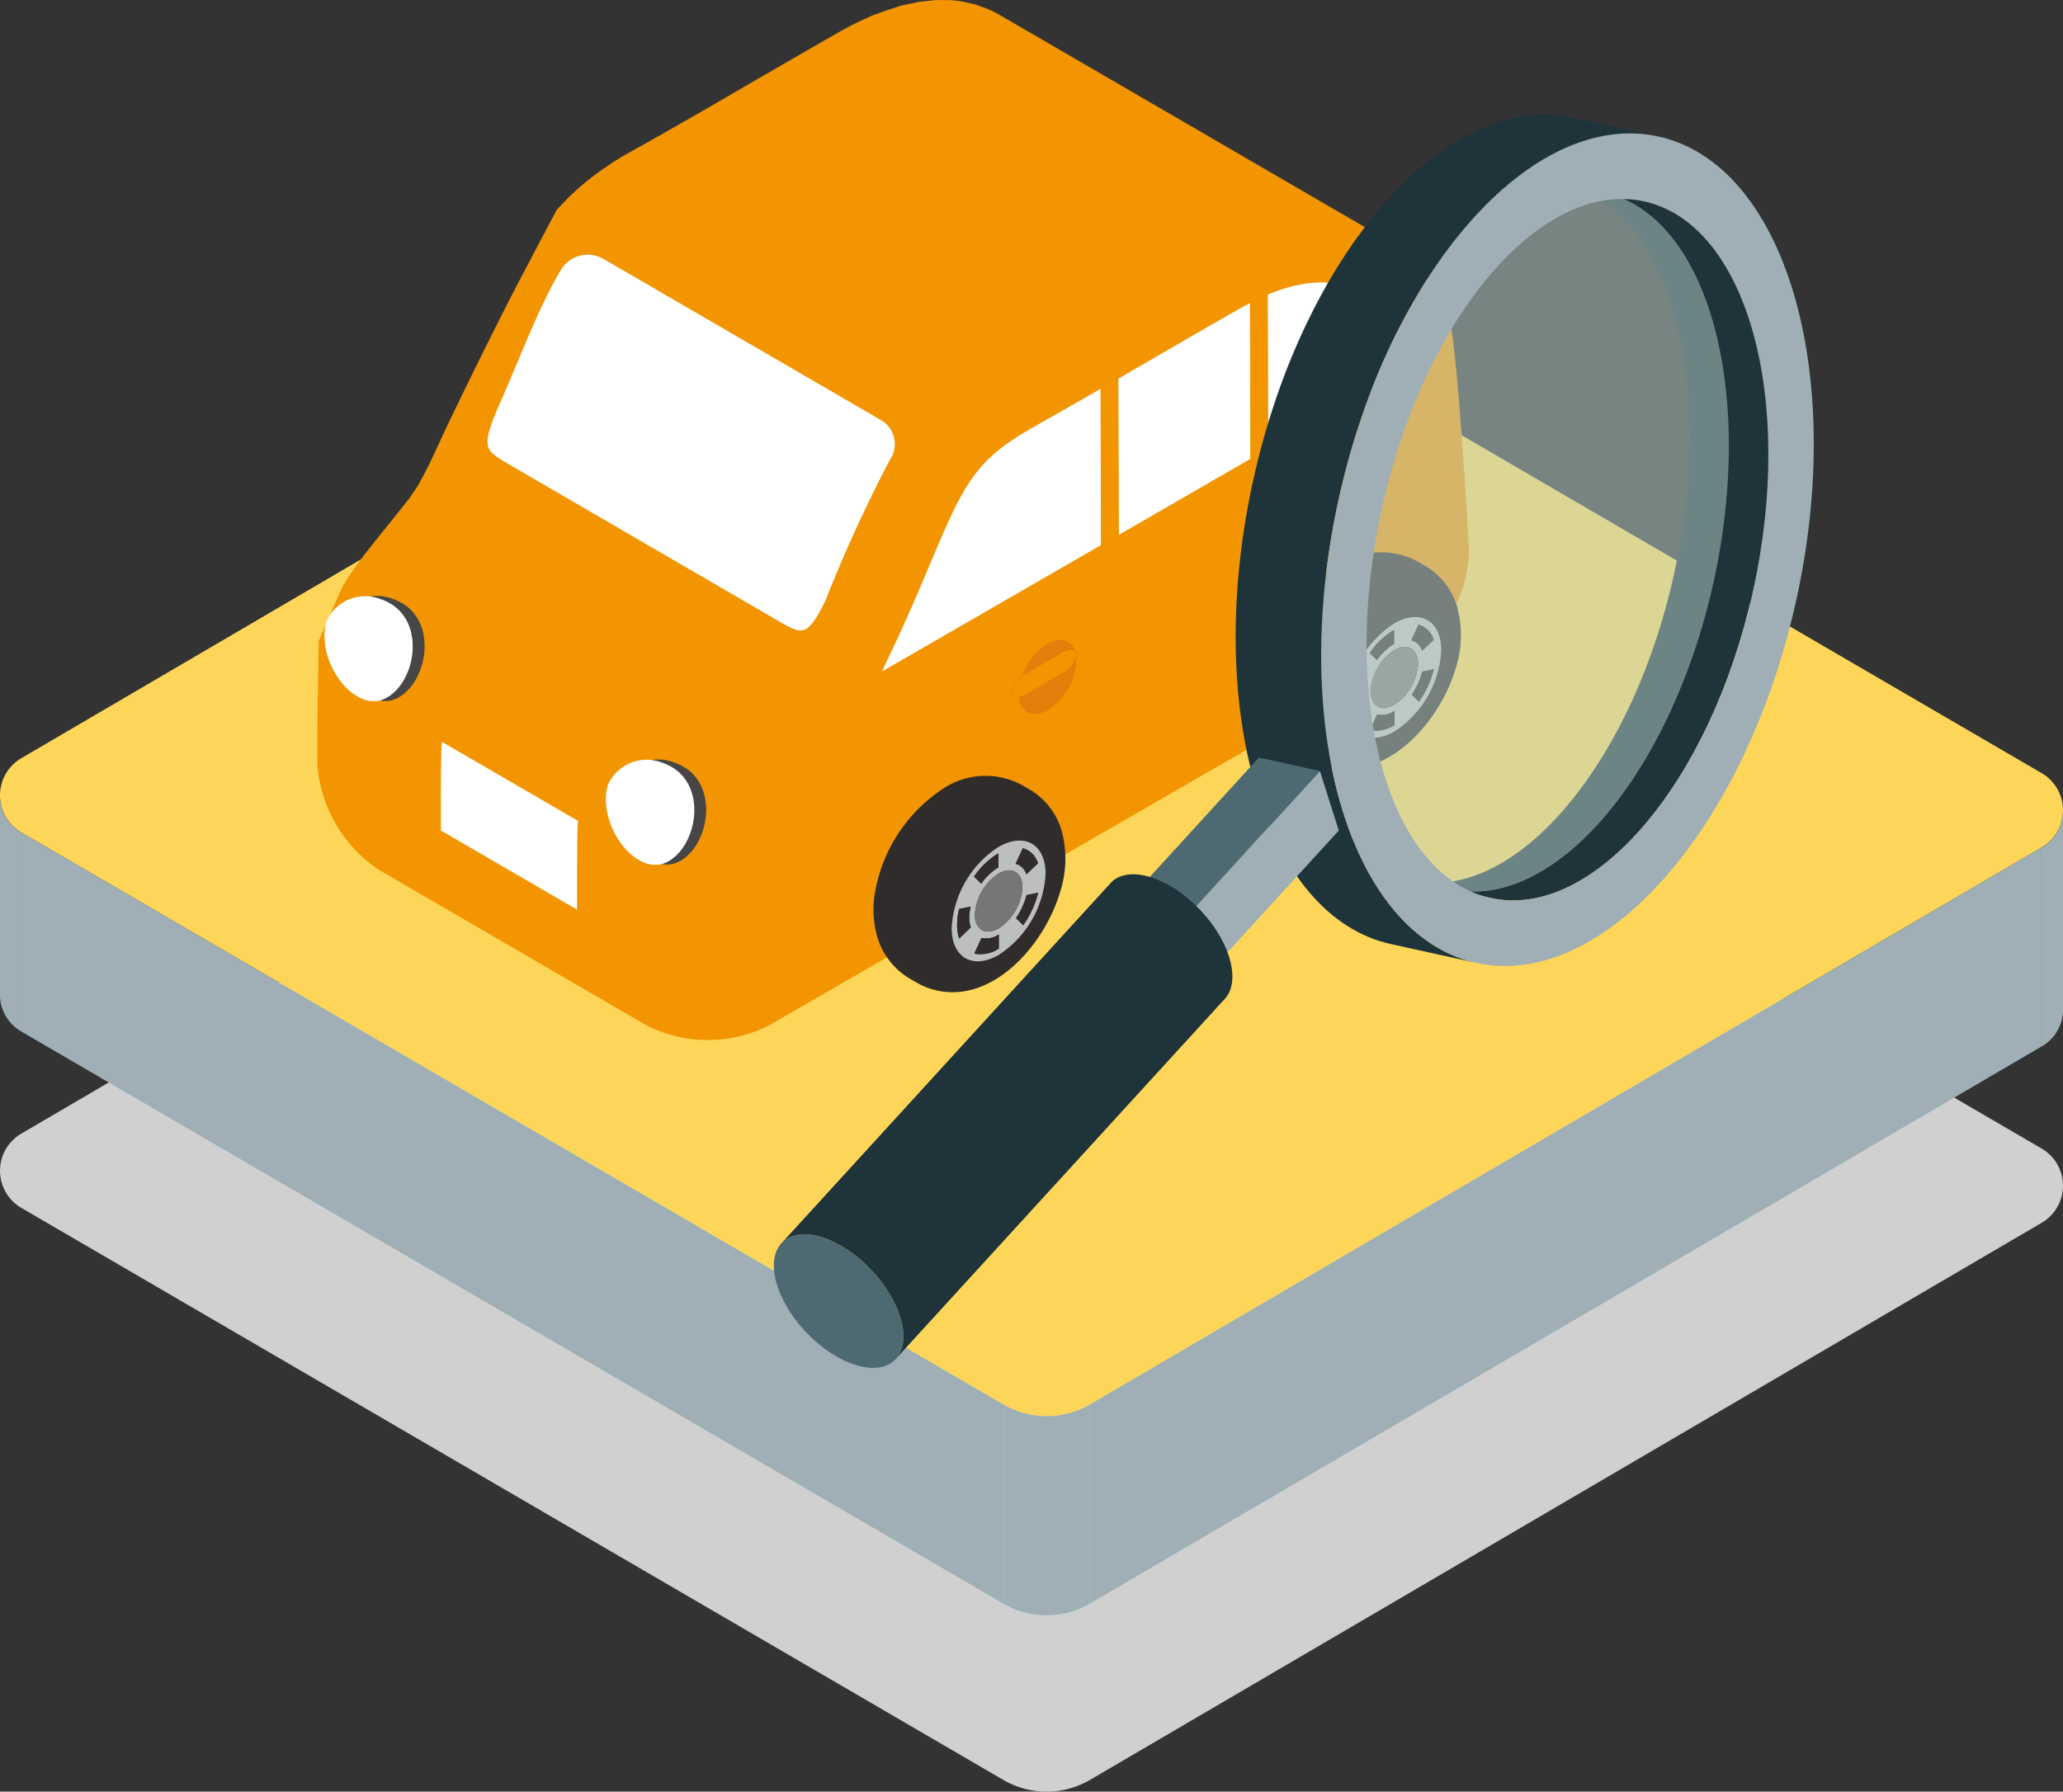
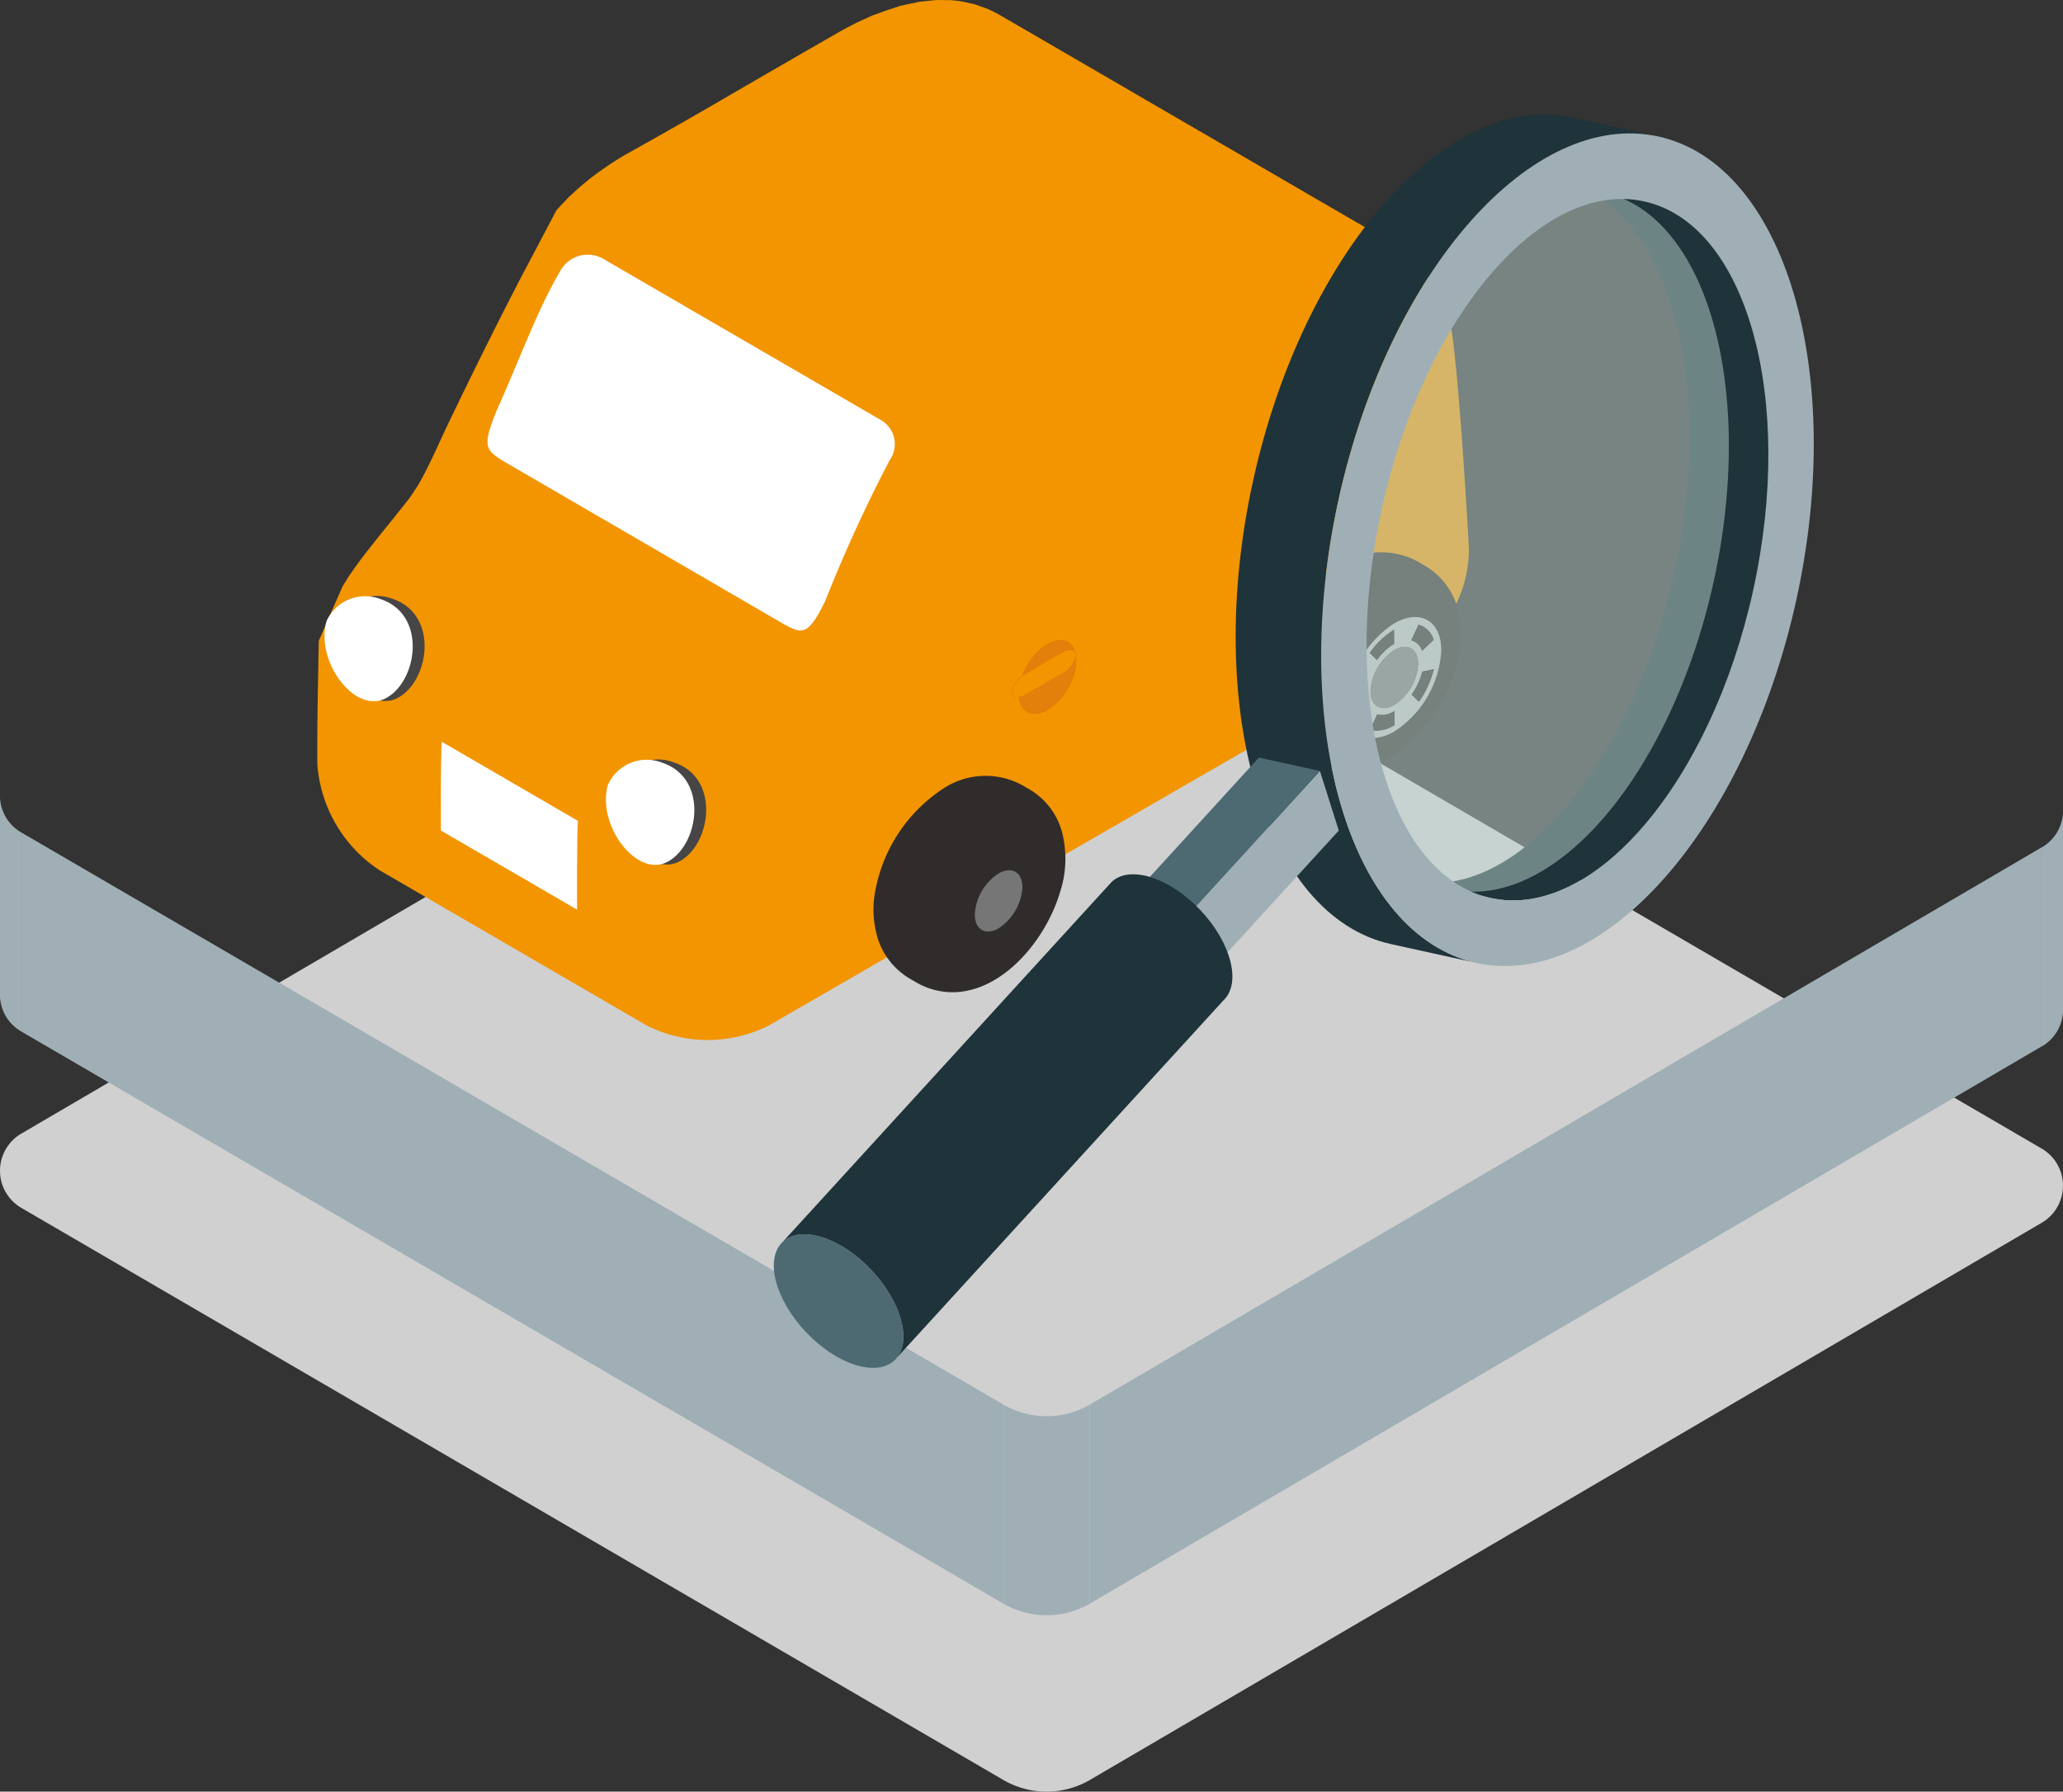
<svg xmlns="http://www.w3.org/2000/svg" width="134" height="116.396" viewBox="0 0 134 116.396">
  <rect x="0" y="0" width="134" height="116.396" fill="#333333" stroke="none" />
  <defs>
    <clipPath id="clip-path">
      <rect id="長方形_2088" data-name="長方形 2088" width="76.04" height="68.919" fill="none" />
    </clipPath>
    <clipPath id="clip-path-2">
      <path id="パス_7693" data-name="パス 7693" d="M106.709,44.416c-2.32,1.34-3.956,2.283-5.444,3.145-.981.571-1.9,1.1-2.893,1.676-1.434.831-3.043,1.745-5.258,2.99-.062.036-.122.068-.182.1C85.908,56.388,85.371,61.5,81.405,69.75A36.111,36.111,0,0,1,78.972,74.5l-.218.291c-3.834,4.869-5.747,6.416-5.845,12-.064,3.293.024,9.422.028,9.744l49.7-28.7c.709-.41.982-1.852.987-3.788v-.107a72.9,72.9,0,0,0-2.608-16c-1.577-3.618-4.161-5.646-7.582-5.646a13.769,13.769,0,0,0-6.727,2.11" transform="translate(-72.885 -42.306)" fill="none" />
    </clipPath>
  </defs>
  <g id="グループ_3704" data-name="グループ 3704" transform="translate(-100.585 -78.324)">
    <path id="パス_667" data-name="パス 667" d="M555.023,2282.693l61.827-36.2a2.793,2.793,0,0,0,0-4.837l-63.794-37.17a5.585,5.585,0,0,0-5.586,0l-61.827,36.2a2.793,2.793,0,0,0,0,4.837l63.794,37.17A5.586,5.586,0,0,0,555.023,2282.693Z" transform="translate(-383.662 -2088.722)" fill="#d0d0d0" />
    <g id="グループ_470" data-name="グループ 470" transform="translate(100.585 78.324)">
      <g id="グループ_451" data-name="グループ 451" transform="translate(0 12.306)">
        <g id="グループ_450" data-name="グループ 450" transform="translate(0 0)">
-           <path id="パス_537" data-name="パス 537" d="M555.023,2282.693l61.827-36.2a2.793,2.793,0,0,0,0-4.837l-63.794-37.17a5.585,5.585,0,0,0-5.586,0l-61.827,36.2a2.793,2.793,0,0,0,0,4.837l63.794,37.17A5.586,5.586,0,0,0,555.023,2282.693Z" transform="translate(-484.247 -2203.741)" fill="#fdd659" />
-         </g>
+           </g>
        <path id="パス_538" data-name="パス 538" d="M554.392,2430.937l-63.794-37.17V2406.7l63.794,37.17Z" transform="translate(-489.202 -2351.985)" fill="#9fafb5" />
        <path id="パス_539" data-name="パス 539" d="M806.137,2434.389l61.827-36.2v12.931l-61.827,36.2Z" transform="translate(-735.361 -2355.438)" fill="#9fafb5" />
        <path id="パス_540" data-name="パス 540" d="M485.643,2398.083a2.767,2.767,0,0,1-1.4-2.417v-12.943a2.768,2.768,0,0,0,1.4,2.429Z" transform="translate(-484.247 -2343.369)" fill="#9fafb5" />
        <path id="パス_541" data-name="パス 541" d="M1087.328,2402.509a2.767,2.767,0,0,0,1.4-2.417v-12.943a2.767,2.767,0,0,1-1.4,2.428Z" transform="translate(-954.724 -2346.822)" fill="#9fafb5" />
        <path id="パス_542" data-name="パス 542" d="M786.319,2575.746v-12.931a5.587,5.587,0,0,1-5.586,0v12.931A5.585,5.585,0,0,0,786.319,2575.746Z" transform="translate(-715.542 -2483.863)" fill="#9fafb5" />
      </g>
      <g id="グループ_3693" data-name="グループ 3693" transform="translate(20.612)">
        <g id="グループ_3688" data-name="グループ 3688">
          <g id="グループ_3687" data-name="グループ 3687" clip-path="url(#clip-path)">
            <path id="パス_7684" data-name="パス 7684" d="M73.432,20.33a9.586,9.586,0,0,0-3.874-4.687l.014.006c.012.008,0,0-.03-.02a.349.349,0,0,1-.048-.03s-1.783-1.034-3.972-2.306l-5.554-3.229C57.783,8.793,54.2,6.716,52.02,5.444L48.291,3.279c-2.183-1.27-4-2.324-4.026-2.34L44.239.925a7.17,7.17,0,0,0-.745-.364c-.042-.018-.088-.03-.128-.046-.082-.032-.168-.06-.256-.09C42.985.38,42.865.33,42.735.292s-.283-.066-.421-.1c-.082-.018-.166-.04-.244-.058-.044-.006-.084-.02-.126-.026a7.253,7.253,0,0,0-.839-.1l-.024,0c-.036,0-.144,0-.246,0l-.094,0c-.186,0-.368-.014-.561,0-.1,0-.2.022-.291.026-.144.012-.294.026-.439.048-.108.012-.212.012-.324.032-.142.02-.295.064-.439.094-.194.034-.388.072-.587.122-.08.02-.158.03-.238.052-.116.032-.241.086-.355.122-.356.108-.719.232-1.09.375-.11.042-.214.066-.326.112-.15.062-.309.14-.463.21-.126.056-.252.116-.385.176-.459.218-.923.457-1.4.731C31.522,3.441,29.885,4.386,28.4,5.248c-.982.571-1.895,1.1-2.888,1.677-1.438.831-3.043,1.748-5.26,2.99-.064.036-.12.07-.184.1-.411.24-.8.481-1.168.727-.114.08-.225.16-.337.236-.242.17-.482.343-.711.515-.122.094-.241.192-.355.286-.2.164-.4.33-.595.5l-.322.3c-.076.072-.158.142-.233.214-.092.09-.17.18-.256.27-.132.136-.265.275-.391.411l-.06.066a1.327,1.327,0,0,0-.116.132s-.962,1.831-2.145,4.066c0,0-1.969,3.726-4.837,9.7-.555,1.144-1.108,2.462-1.73,3.6-.024.04-.046.082-.07.126l-.2.363c-.236.362-.48.725-.537.807s-.559.709-1.11,1.4l-.447.553c-.42.523-.811,1.006-1.168,1.47a.558.558,0,0,0-.054.062l-.016.028c-.024.024-.166.206-.316.406s-.521.713-.523.713-.022.034-.046.072l-.024.032c-.126.182-.251.361-.363.541a.187.187,0,0,0-.01.016l-.1.162c-.11.18-.2.328-.2.328S.932,39.705.093,41.638L.041,44.486C-.021,47.775,0,49.634,0,49.634a9.029,9.029,0,0,0,4.036,6.9L21.375,66.611a8.8,8.8,0,0,0,7.954.01l41.746-24.1A8.211,8.211,0,0,0,74.8,35.633s-.757-13.895-1.37-15.3" transform="translate(0 0)" fill="#f29500" />
          </g>
        </g>
        <g id="グループ_3690" data-name="グループ 3690" transform="translate(25.3 14.685)">
          <g id="グループ_3689" data-name="グループ 3689" clip-path="url(#clip-path-2)">
            <path id="パス_7685" data-name="パス 7685" d="M130.68,122.123a4.081,4.081,0,0,1,1.628-2.041c.828-.477,1.526-.26,1.771.463a.352.352,0,0,1,.076.236.691.691,0,0,1-.006.086,2.393,2.393,0,0,1,.016.274,4.065,4.065,0,0,1-1.845,3.2c-.959.551-1.755.183-1.859-.831-.274.046-.459-.07-.459-.335a1.547,1.547,0,0,1,.677-1.054" transform="translate(-110.176 -92.919)" fill="#e64800" />
-             <path id="パス_7686" data-name="パス 7686" d="M130.717,53.649l.03,10.005,9.69-5.592c-.066-.26-.138-.481-.188-.631-1.865-4.28-5.208-5.59-9.532-3.782M126.038,56.2l-5.021,2.912.03,10.147,8.553-4.939-.028-10.127c-.2.106-.406.216-.613.334l-2.92,1.673M115.344,62.35l-.156.092c-3.6,2.077-4.322,3.78-6.446,8.817-.7,1.655-1.492,3.545-2.494,5.637-.164.333-.33.7-.495,1.059l-.084.178L119.9,69.919l-.028-10.149c-1.254.721-2.676,1.53-4.525,2.58" transform="translate(-94.29 -49.196)" fill="#fff" />
            <path id="パス_7687" data-name="パス 7687" d="M147.711,68.021l-1.148.663,0,.985.028,10.149.018,6.009.414-.238-.018-5.52.335-.192.014,5.52.4-.232-.016-6.009-.03-10.147Z" transform="translate(-120.988 -59.095)" fill="#f29500" />
-             <path id="パス_7688" data-name="パス 7688" d="M175.659,51.882l-1.15.663.006,1.008.028,10.127.014,6.011.737-.427a2.1,2.1,0,0,1-.044-.243c-.276.046-.465-.068-.465-.332a1.562,1.562,0,0,1,.683-1.056,4.293,4.293,0,0,1,.232-.519l-.01-4.1-.03-10Z" transform="translate(-139.233 -48.558)" fill="#f29500" />
            <path id="パス_7689" data-name="パス 7689" d="M135.011,120.867a1.793,1.793,0,0,1-.859,1.094l-2.416,1.392a1.189,1.189,0,0,1-.413.158c.1,1.014.9,1.382,1.859.831a4.066,4.066,0,0,0,1.845-3.2,2.388,2.388,0,0,0-.016-.274m-1.841-.785a4.078,4.078,0,0,0-1.628,2.041,1.672,1.672,0,0,1,.19-.126l2.411-1.4c.353-.2.657-.215.8-.056-.244-.723-.943-.939-1.771-.463" transform="translate(-111.039 -92.919)" fill="#e3800c" />
            <path id="パス_7690" data-name="パス 7690" d="M133.282,121.746l-2.411,1.4a1.655,1.655,0,0,0-.191.126,1.548,1.548,0,0,0-.677,1.054c0,.264.184.38.459.334a1.2,1.2,0,0,0,.413-.158l2.416-1.392a1.792,1.792,0,0,0,.859-1.093.769.769,0,0,0,.006-.086.353.353,0,0,0-.076-.236c-.14-.158-.445-.144-.8.056" transform="translate(-110.176 -94.064)" fill="#f29500" />
            <path id="パス_7691" data-name="パス 7691" d="M180.329,91.687a1.766,1.766,0,0,1-.867,1.1l-2.4,1.386a1.247,1.247,0,0,1-.414.162,2.092,2.092,0,0,0,.044.242c.2.827.931,1.1,1.8.591a4.091,4.091,0,0,0,1.861-3.2,1.493,1.493,0,0,0-.024-.274m-1.847-.779a3.848,3.848,0,0,0-1.388,1.518,4.266,4.266,0,0,0-.232.519,1.831,1.831,0,0,1,.192-.13l2.4-1.386c.357-.208.669-.218.805-.06-.242-.725-.951-.941-1.781-.461" transform="translate(-140.627 -73.869)" fill="#e3800c" />
            <path id="パス_7692" data-name="パス 7692" d="M178.584,92.574l-2.4,1.386a1.732,1.732,0,0,0-.192.13,1.562,1.562,0,0,0-.683,1.056c0,.265.188.379.465.333a1.241,1.241,0,0,0,.414-.162l2.4-1.386a1.767,1.767,0,0,0,.867-1.1.356.356,0,0,0,.01-.089.34.34,0,0,0-.076-.23c-.136-.158-.449-.148-.805.06" transform="translate(-139.753 -75.015)" fill="#f29500" />
          </g>
        </g>
        <g id="グループ_3692" data-name="グループ 3692">
          <g id="グループ_3691" data-name="グループ 3691" clip-path="url(#clip-path)">
            <path id="パス_7694" data-name="パス 7694" d="M190.337,106.911a4.655,4.655,0,0,0-2.131-2.722l-.422-.246a4.994,4.994,0,0,0-5.044.146,10.156,10.156,0,0,0-4.5,6.612,6.382,6.382,0,0,0,.228,3.455,4.706,4.706,0,0,0,2,2.353l.425.249a4.671,4.671,0,0,0,3.383.513c2.832-.627,5.123-3.659,5.927-6.331a7,7,0,0,0,.126-4.028" transform="translate(-116.285 -67.45)" fill="#302c2b" />
            <path id="パス_7695" data-name="パス 7695" d="M195.8,122.5a2.179,2.179,0,0,1-1.593.328l.465-1.015a1.482,1.482,0,0,0,1.106-.217l.022-.014v.917Zm1.583-1.516-.471-.467a4.5,4.5,0,0,0,.685-1.488l.757-.16a6.272,6.272,0,0,1-.971,2.115m-4.162.863a2.836,2.836,0,0,1-.132-.885,4.141,4.141,0,0,1,.13-1.032l.757-.156a3.019,3.019,0,0,0-.094.729,1.9,1.9,0,0,0,.094.623l-.755.721m2.568-.665c-.851.491-1.546.094-1.548-.887a3.4,3.4,0,0,1,1.54-2.666c.851-.493,1.546-.1,1.552.881a3.407,3.407,0,0,1-1.544,2.672m1.8-3.5a.993.993,0,0,0-.7-.687l.467-1.013a1.426,1.426,0,0,1,.987.979l-.755.721m-2.927.6-.472-.464a5.178,5.178,0,0,1,1.578-1.508l.006.913a3.6,3.6,0,0,0-1.112,1.059m1.11-2.385a6.713,6.713,0,0,0-3.037,5.27c0,1.931,1.376,2.714,3.059,1.743a6.7,6.7,0,0,0,3.04-5.268c0-1.931-1.38-2.714-3.063-1.745" transform="translate(-125.83 -75.393)" fill="#bdbebe" />
            <path id="パス_7696" data-name="パス 7696" d="M198.606,121.263a3.4,3.4,0,0,0-1.54,2.666c0,.982.7,1.378,1.548.887a3.407,3.407,0,0,0,1.544-2.672c-.006-.977-.7-1.374-1.552-.881" transform="translate(-128.66 -79.032)" fill="#767676" />
            <path id="パス_7697" data-name="パス 7697" d="M196.46,122.974v0Zm-1.127-.228-.465,1.016a2.18,2.18,0,0,0,1.592-.329v-.917l-.022.014a1.481,1.481,0,0,1-1.106.216m2.924-2.784a4.508,4.508,0,0,1-.685,1.488l.471.467a6.278,6.278,0,0,0,.972-2.115l-.757.16m-4.378.9a4.139,4.139,0,0,0-.13,1.032,2.836,2.836,0,0,0,.132.885l.755-.721a1.9,1.9,0,0,1-.094-.623,3.006,3.006,0,0,1,.094-.729l-.757.156m4.138-3.95-.467,1.014a.993.993,0,0,1,.7.687l.755-.721a1.427,1.427,0,0,0-.988-.98m-1.588.33a5.183,5.183,0,0,0-1.578,1.508l.473.465a3.6,3.6,0,0,1,1.111-1.06l-.006-.913" transform="translate(-126.494 -76.33)" fill="#302c2b" />
            <path id="パス_7698" data-name="パス 7698" d="M116.3,148.753a4.647,4.647,0,0,0-2.133-2.724l-.421-.244a4.98,4.98,0,0,0-5.037.146,10.147,10.147,0,0,0-4.5,6.61,6.379,6.379,0,0,0,.23,3.455,4.7,4.7,0,0,0,2,2.356l.425.246a4.677,4.677,0,0,0,3.381.515c2.832-.627,5.124-3.659,5.927-6.331a6.968,6.968,0,0,0,.126-4.028" transform="translate(-67.947 -94.768)" fill="#302c2b" />
-             <path id="パス_7699" data-name="パス 7699" d="M121.761,164.336a2.157,2.157,0,0,1-1.592.327l.467-1.014a1.485,1.485,0,0,0,1.106-.218l.02-.01,0,.457v.459Zm1.585-1.514-.471-.469a4.555,4.555,0,0,0,.683-1.488l.759-.158a6.384,6.384,0,0,1-.971,2.115m-4.162.859a2.817,2.817,0,0,1-.132-.885,4.244,4.244,0,0,1,.128-1.032l.755-.154a3.19,3.19,0,0,0-.093.727,2,2,0,0,0,.1.625l-.755.719m2.568-.661c-.851.491-1.546.092-1.55-.885a3.4,3.4,0,0,1,1.54-2.67c.851-.491,1.548-.1,1.552.883a3.417,3.417,0,0,1-1.542,2.672m1.8-3.505a1,1,0,0,0-.7-.687l.467-1.012a1.423,1.423,0,0,1,.985.981l-.755.717m-2.926.605-.473-.465a5.123,5.123,0,0,1,1.583-1.508l0,.909a3.662,3.662,0,0,0-1.114,1.064m1.112-2.384A6.7,6.7,0,0,0,118.7,163c0,1.933,1.374,2.716,3.057,1.746a6.723,6.723,0,0,0,3.043-5.27c-.006-1.931-1.38-2.712-3.063-1.74" transform="translate(-77.496 -102.71)" fill="#bdbebe" />
            <path id="パス_7700" data-name="パス 7700" d="M124.567,163.1a3.4,3.4,0,0,0-1.54,2.67c0,.977.7,1.376,1.55.885a3.417,3.417,0,0,0,1.542-2.672c0-.982-.7-1.374-1.552-.883" transform="translate(-80.322 -106.35)" fill="#767676" />
            <path id="パス_7701" data-name="パス 7701" d="M122.427,164.814v0Zm-1.128-.228-.467,1.014a2.159,2.159,0,0,0,1.593-.327h0v-.459l0-.457-.02.01a1.485,1.485,0,0,1-1.106.218m2.922-2.784a4.562,4.562,0,0,1-.683,1.488l.471.469a6.378,6.378,0,0,0,.972-2.115l-.759.158m-4.379.9a4.243,4.243,0,0,0-.128,1.032,2.806,2.806,0,0,0,.132.885l.755-.719a1.976,1.976,0,0,1-.1-.625,3.187,3.187,0,0,1,.092-.727l-.755.154m4.14-3.948-.467,1.012a1,1,0,0,1,.7.687l.755-.717a1.424,1.424,0,0,0-.985-.981m-1.586.33a5.123,5.123,0,0,0-1.583,1.508l.473.465a3.663,3.663,0,0,1,1.114-1.064l0-.909" transform="translate(-78.159 -103.647)" fill="#302c2b" />
            <path id="パス_7702" data-name="パス 7702" d="M23.167,138.823c-.018.3-.03.617-.034.949-.03,1.33-.03,3.129-.022,4.819l8.845,5.14c-.006-1.69,0-3.487.018-4.821.008-.329.02-.645.04-.946Z" transform="translate(-15.085 -90.635)" fill="#fff" />
            <path id="パス_7703" data-name="パス 7703" d="M3.688,113.212c-.739,2.6,1.8,5.993,3.784,5.039,2.115-1.017,2.812-5.448-.272-6.472a2.755,2.755,0,0,0-3.511,1.432" transform="translate(-2.322 -72.876)" fill="#474545" />
            <path id="パス_7704" data-name="パス 7704" d="M56.341,143.822c-.741,2.6,1.813,6,3.8,5.039,2.111-1.014,2.81-5.444-.278-6.465a2.751,2.751,0,0,0-3.517,1.426" transform="translate(-36.699 -92.862)" fill="#474545" />
            <path id="パス_7705" data-name="パス 7705" d="M36.635,48.6c-1.52,2.548-2.572,5.538-4.2,9.182-.985,2.416-.725,2.576.511,3.349L51.035,71.647c1.224.659,1.592.857,2.73-1.464A95.176,95.176,0,0,1,57.969,61a1.8,1.8,0,0,0-.533-2.556L39.341,47.934a2.032,2.032,0,0,0-2.706.669" transform="translate(-20.78 -31.126)" fill="#fff" />
            <path id="パス_7706" data-name="パス 7706" d="M1.472,113.263c-.739,2.6,1.807,5.993,3.784,5.039,2.113-1.017,2.812-5.448-.274-6.472a2.752,2.752,0,0,0-3.509,1.432" transform="translate(-0.876 -72.908)" fill="#fff" />
            <path id="パス_7707" data-name="パス 7707" d="M54.128,143.873c-.737,2.6,1.817,6,3.8,5.045,2.111-1.017,2.808-5.446-.274-6.473a2.757,2.757,0,0,0-3.521,1.428" transform="translate(-35.254 -92.895)" fill="#fff" />
          </g>
        </g>
      </g>
    </g>
    <g id="グループ_508" data-name="グループ 508" transform="translate(149.296 85.768)">
      <g id="グループ_506" data-name="グループ 506" transform="translate(31.552 0)">
        <path id="パス_818" data-name="パス 818" d="M570.464-196.267l5.551,1.222c-8.209-1.807-17.509,8.747-20.772,23.573s.745,28.309,8.954,30.116l-5.552-1.222c-8.209-1.807-12.217-15.29-8.954-30.116S562.256-198.074,570.464-196.267Z" transform="translate(-548.557 196.468)" fill="#1f333a" />
        <path id="パス_819" data-name="パス 819" d="M597.191-158.893c-2.6,11.823-9.57,20.458-15.953,20.116.339.135,3.675.906,4.034.985,6.66,1.466,14.288-7.477,17.039-19.974s-.418-23.817-7.077-25.282c-.359-.079-3.711-.78-4.075-.8C597.1-181.479,599.794-170.716,597.191-158.893Z" transform="translate(-568.703 188.688)" fill="#1f333a" />
        <ellipse id="楕円形_14" data-name="楕円形 14" cx="23.17" cy="12.347" rx="23.17" ry="12.347" transform="translate(1.947 47.678) rotate(-77.586)" fill="#bdd6d1" opacity="0.5" />
        <path id="パス_820" data-name="パス 820" d="M573.12-139.391c-8.209-1.807-12.217-15.29-8.954-30.116s12.563-25.38,20.772-23.573,12.218,15.29,8.954,30.116S581.329-137.584,573.12-139.391Zm17.967-24.191c2.751-12.5-.418-23.817-7.077-25.282s-14.288,7.477-17.039,19.974.418,23.816,7.077,25.282S588.336-151.084,591.087-163.582Z" transform="translate(-557.479 194.504)" fill="#9fafb5" />
      </g>
      <g id="グループ_507" data-name="グループ 507" transform="translate(0 41.771)">
        <path id="パス_821" data-name="パス 821" d="M545.225-85.286,534.277-73.3l1.226,3.868,10.947-11.983Z" transform="translate(-508.202 86.158)" fill="#9fafb5" />
        <path id="パス_822" data-name="パス 822" d="M527.908-74.705l10.947-11.983-3.963-.872L523.945-75.577Z" transform="translate(-501.833 87.56)" fill="#4d6a73" />
        <path id="パス_823" data-name="パス 823" d="M527.908-55.446l1.226,3.868-3.963-.872-1.226-3.868Z" transform="translate(-501.833 68.301)" fill="#79a9a1" />
        <ellipse id="楕円形_15" data-name="楕円形 15" cx="2.929" cy="5.29" rx="2.929" ry="5.29" transform="translate(0 33.475) rotate(-43.37)" fill="#4d6a73" />
        <path id="パス_824" data-name="パス 824" d="M500.473-59.6,479.109-36.218c1.176-1.111.5-3.733-1.5-5.857s-4.586-2.945-5.762-1.834l21.364-23.385c1.176-1.111,3.755-.29,5.762,1.834S501.649-60.715,500.473-59.6Z" transform="translate(-469.715 75.373)" fill="#1f333a" />
      </g>
    </g>
  </g>
</svg>